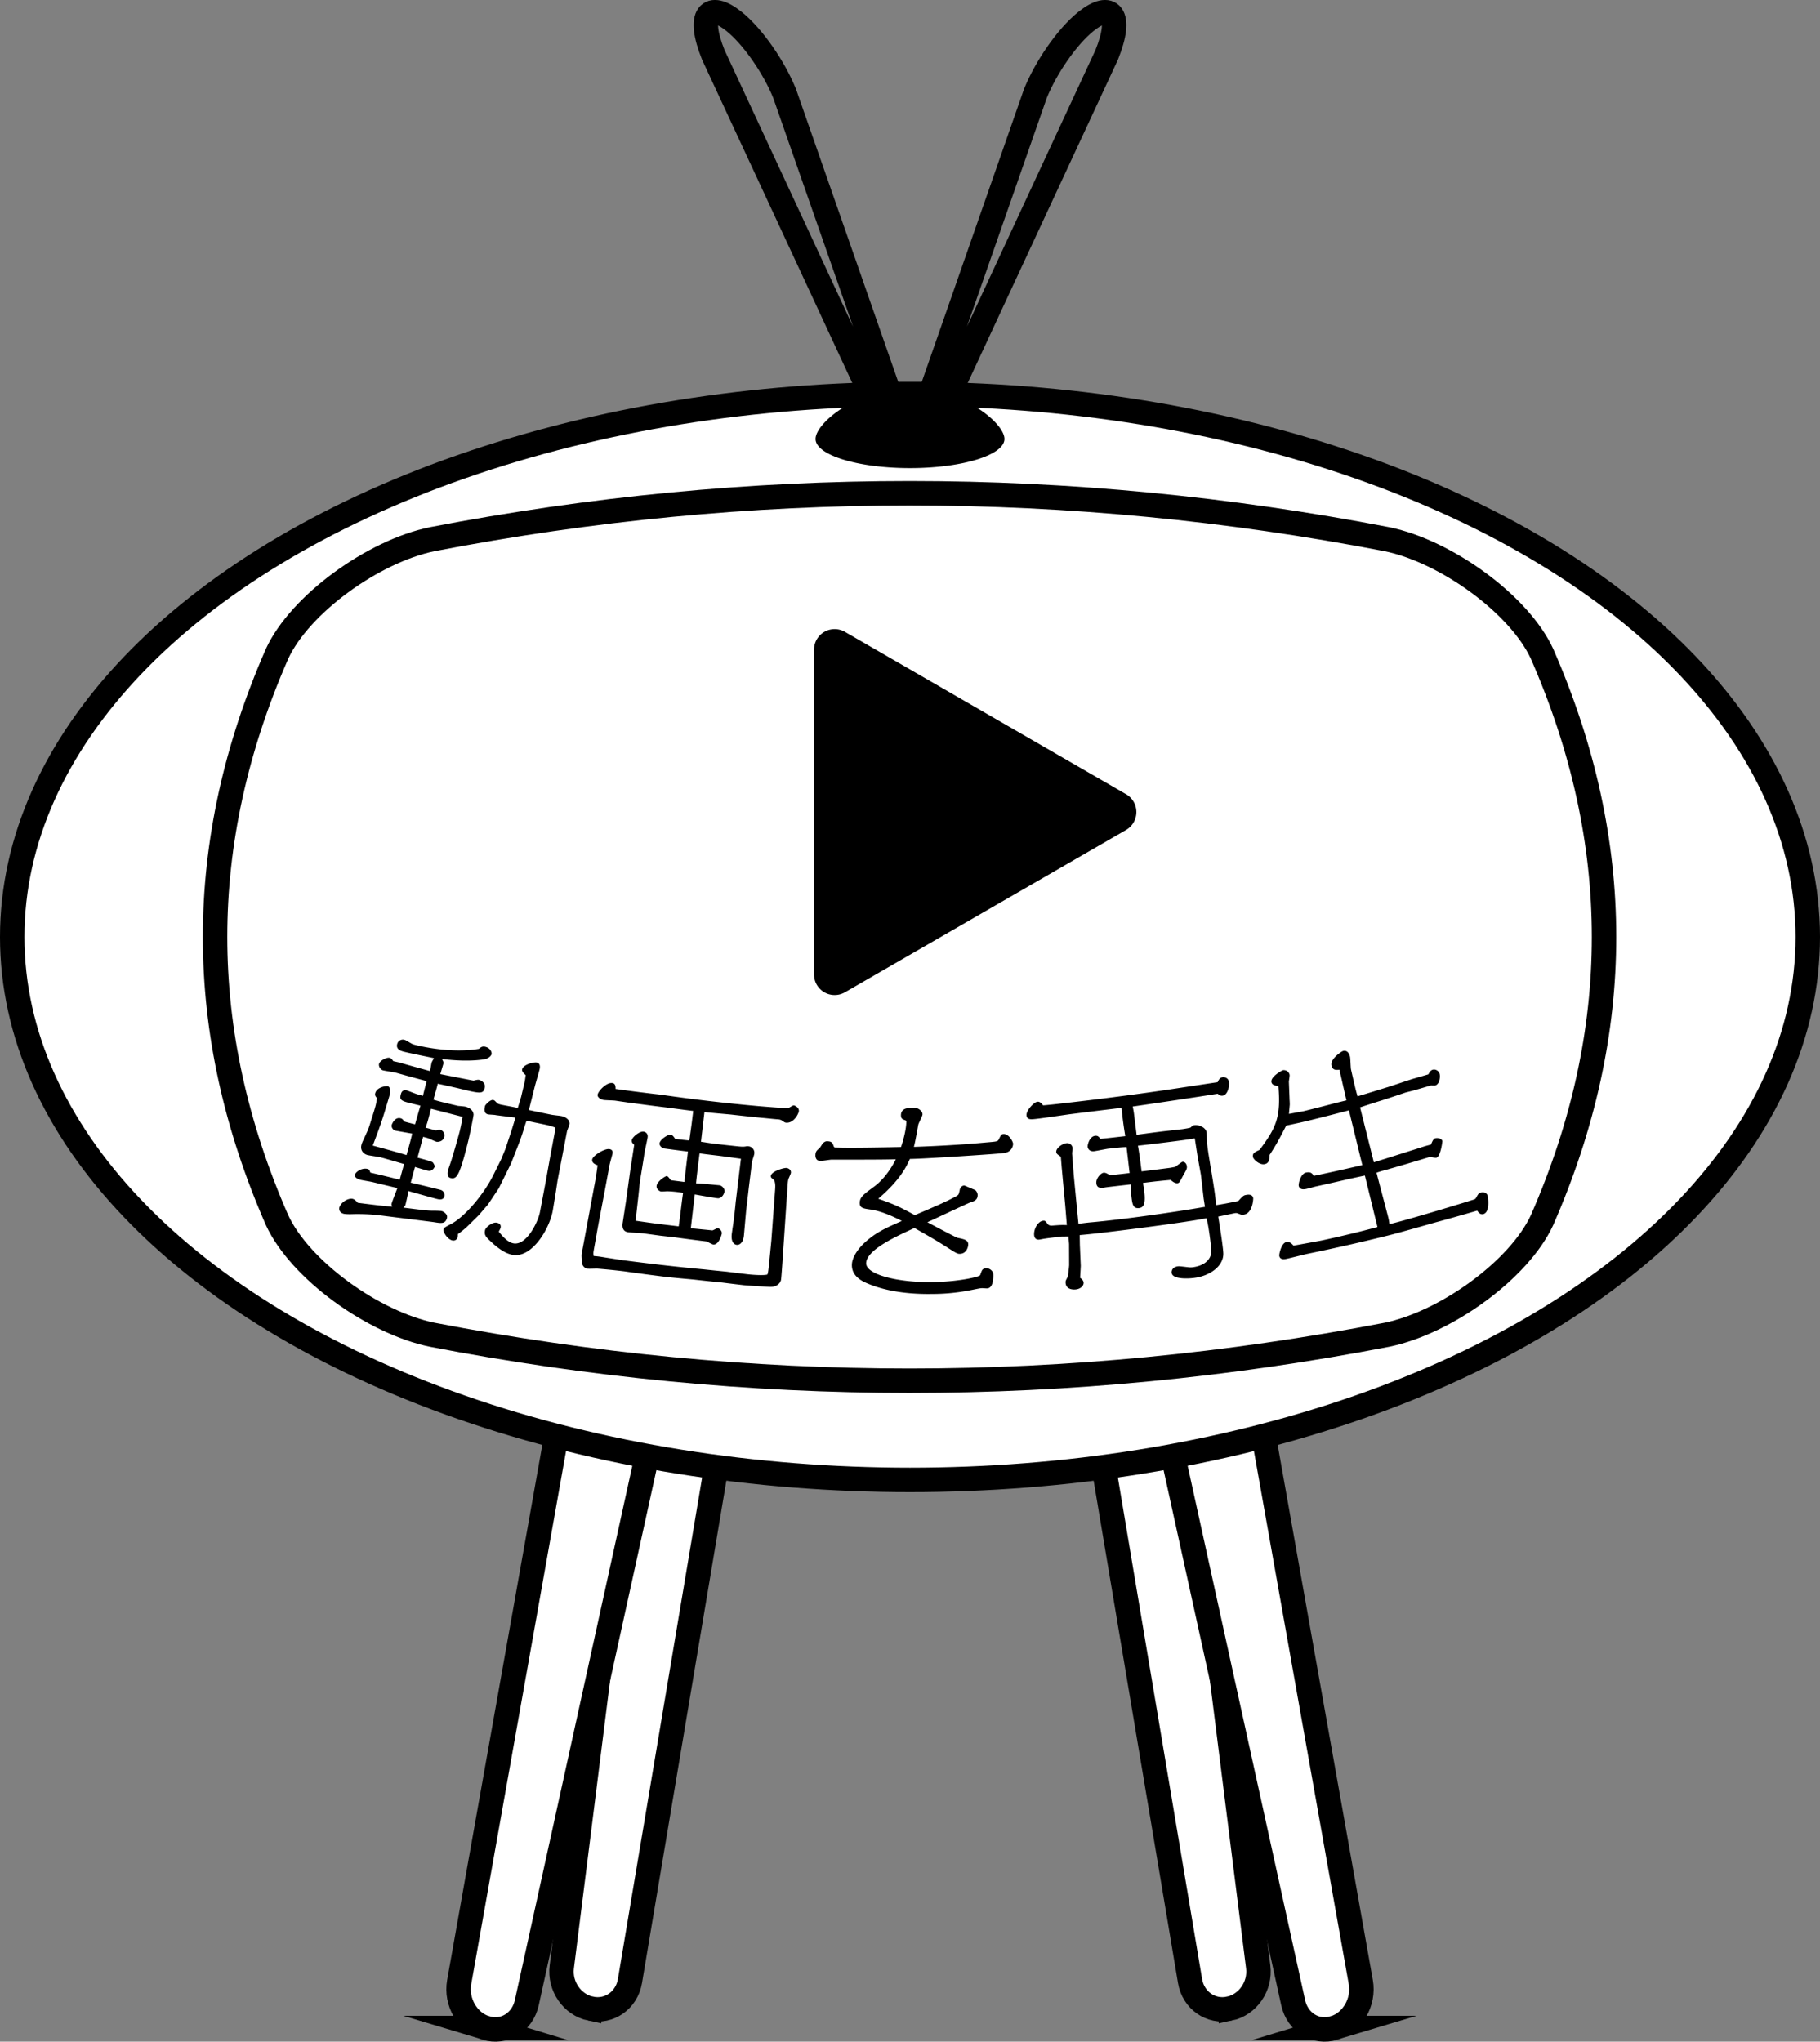
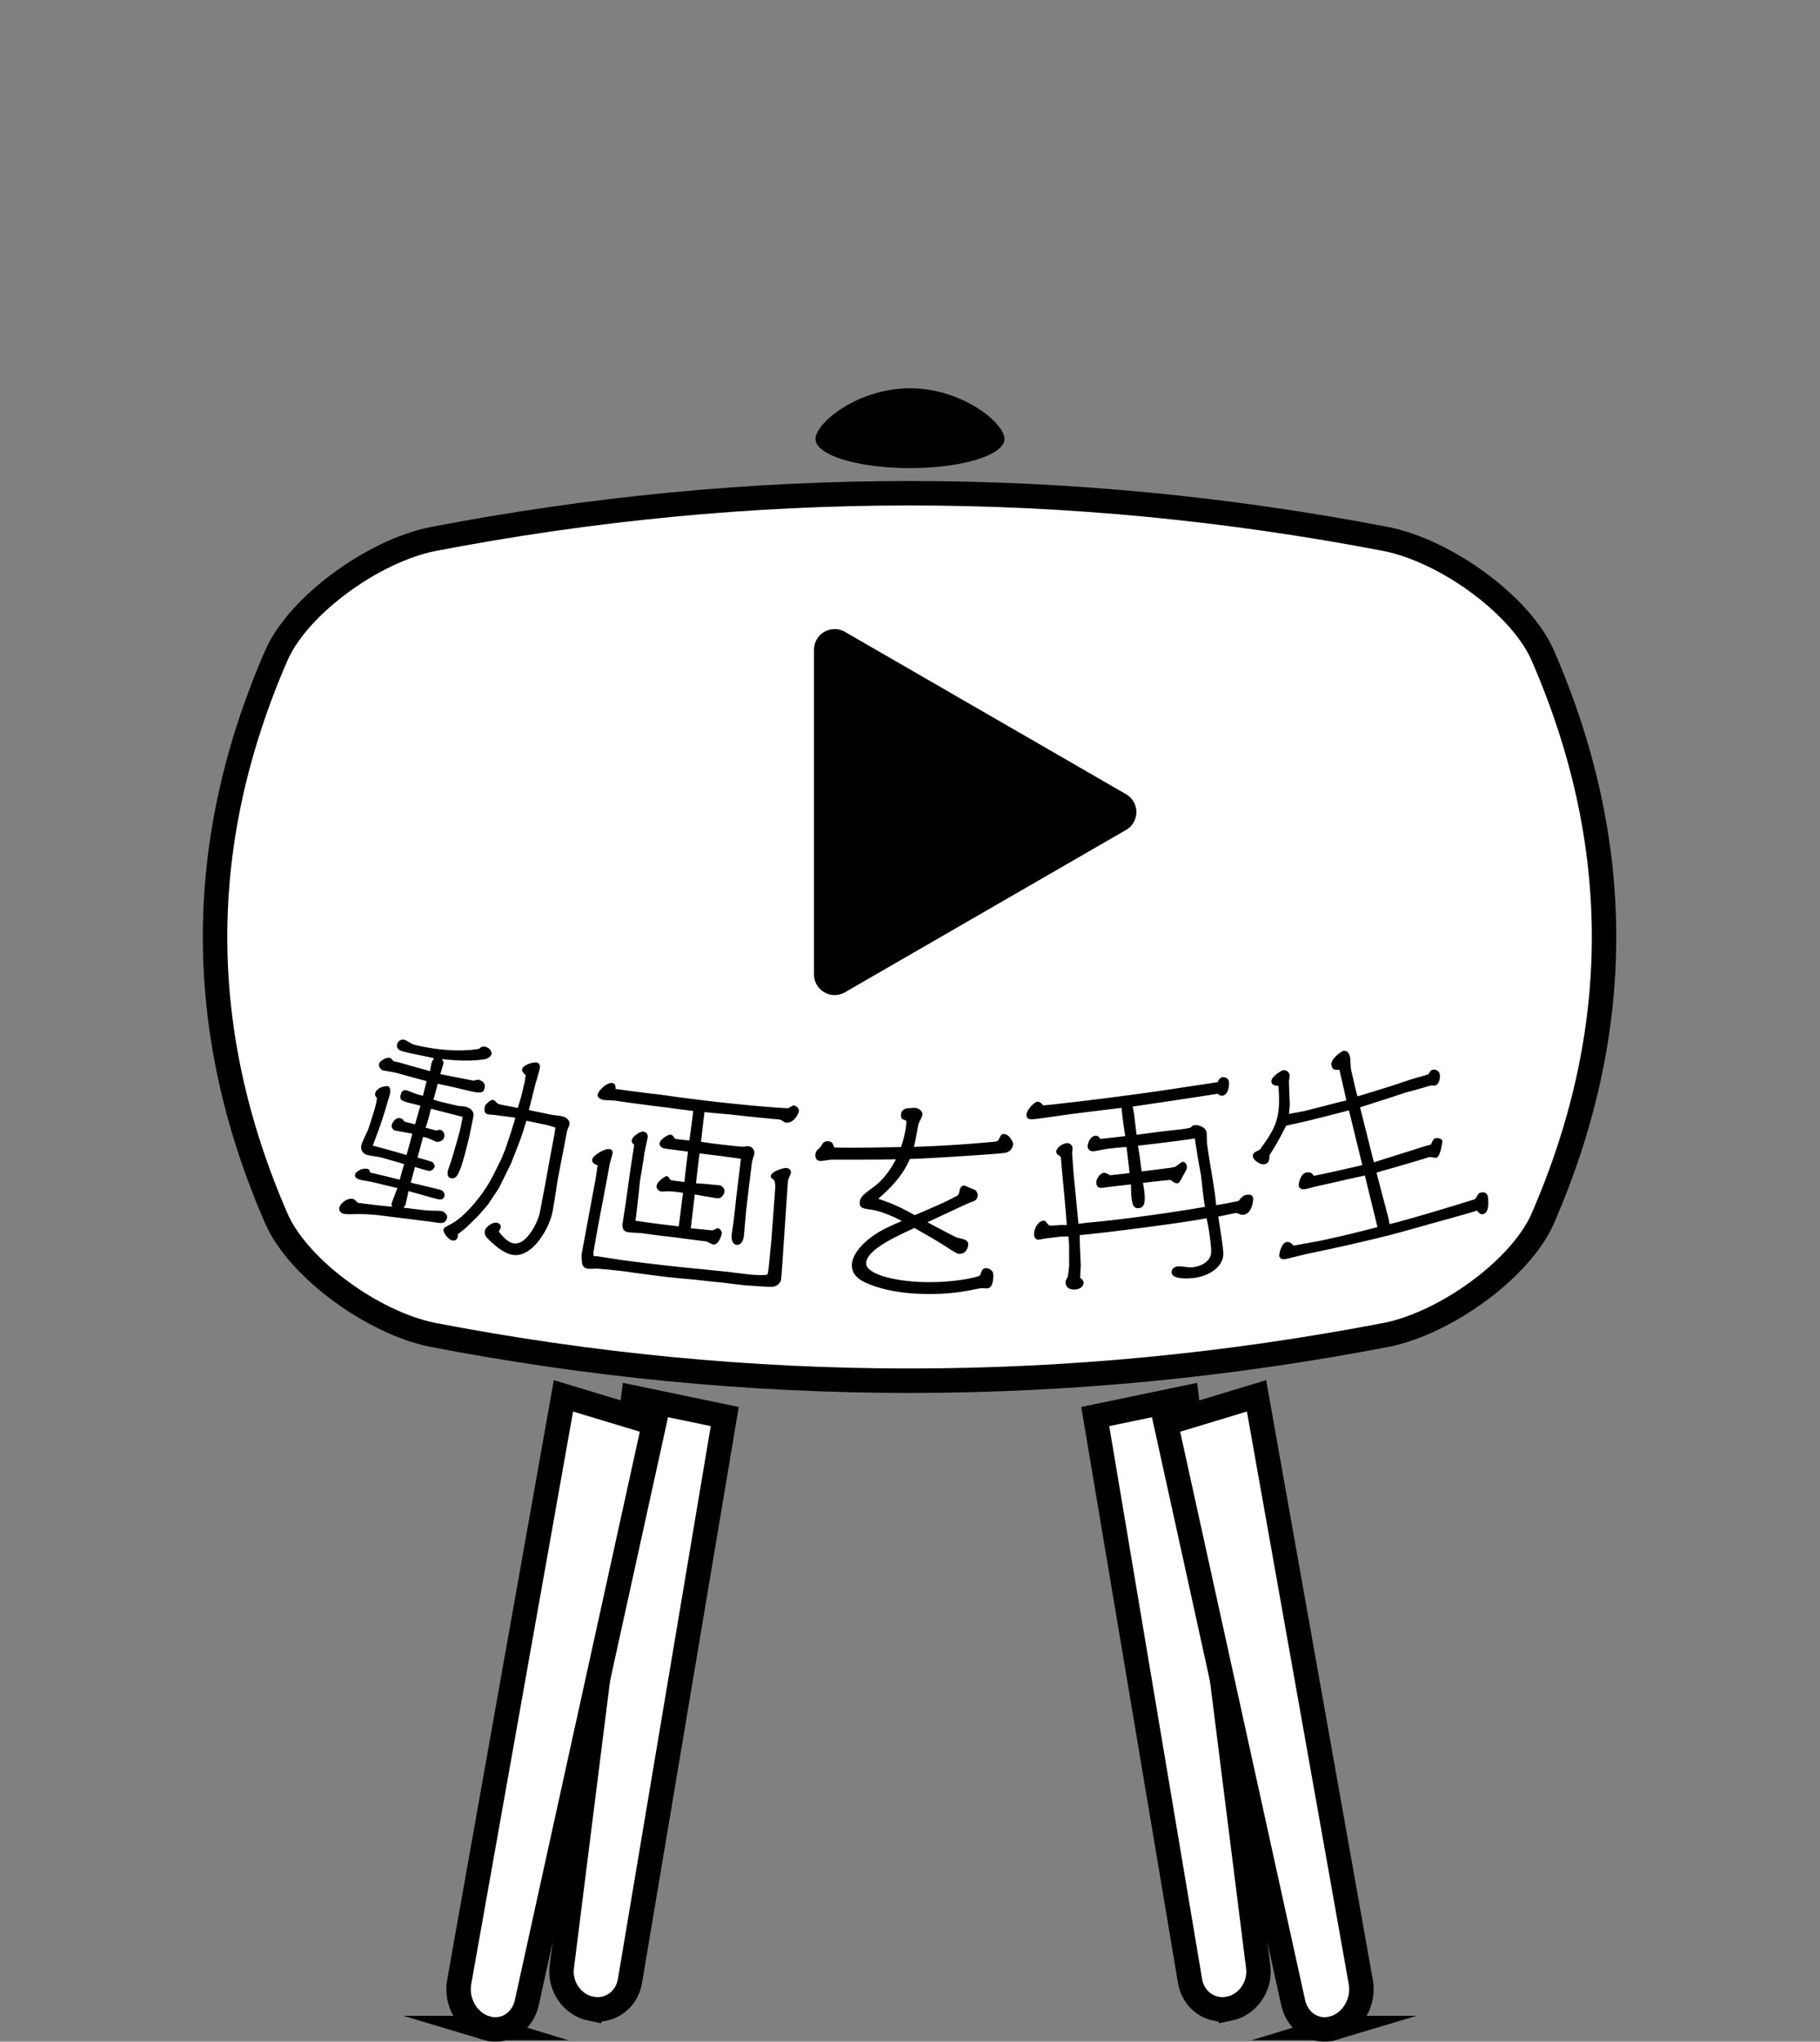
<svg xmlns="http://www.w3.org/2000/svg" id="_レイヤー_2" width="74.48" height="83.523">
  <rect width="100%" height="100%" fill="#808080" stroke="none" />
  <defs>
    <style>.cls-1{stroke-linecap:round;stroke-linejoin:round}.cls-1,.cls-2{stroke:#000}.cls-1{fill:none}.cls-2{fill:#fff;stroke-miterlimit:10}</style>
  </defs>
  <g id="_レイヤー_2-2">
    <path d="M24.176 82.174c-.759-.158-1.286-.917-1.186-1.709l2.929-23.294 3.74.779-3.88 23.095c-.132.785-.844 1.286-1.603 1.128ZM50.304 82.174c.759-.158 1.286-.917 1.186-1.709l-2.929-23.294-3.74.779 3.88 23.095c.132.785.844 1.286 1.603 1.128Z" class="cls-2" />
    <path d="M19.885 82.965c-.753-.228-1.239-1.062-1.094-1.877l4.267-23.985 3.713 1.123-5.212 23.7c-.177.805-.921 1.267-1.674 1.039ZM54.594 82.965c.753-.228 1.239-1.062 1.094-1.877l-4.267-23.985-3.713 1.123 5.212 23.7c.177.805.921 1.267 1.674 1.039Z" class="cls-2" />
-     <ellipse cx="37.24" cy="38.331" class="cls-2" rx="36.74" ry="22.211" />
    <path d="M56.761 54.603c-13.026 2.508-26.053 2.508-39.079 0-2.408-.496-5.409-2.656-6.346-4.693-3.38-7.719-3.38-15.439 0-23.158.938-2.037 3.939-4.197 6.346-4.693 13.026-2.508 26.053-2.508 39.079 0 2.408.496 5.409 2.656 6.346 4.693 3.38 7.719 3.38 15.439 0 23.158-.938 2.037-3.938 4.197-6.346 4.693Z" style="fill:#fff" />
    <path d="M56.761 54.603c-13.026 2.508-26.053 2.508-39.079 0-2.408-.496-5.409-2.656-6.346-4.693-3.38-7.719-3.38-15.439 0-23.158.938-2.037 3.939-4.197 6.346-4.693 13.026-2.508 26.053-2.508 39.079 0 2.408.496 5.409 2.656 6.346 4.693 3.38 7.719 3.38 15.439 0 23.158-.938 2.037-3.938 4.197-6.346 4.693Z" style="stroke-miterlimit:10;fill:none;stroke:#000" />
-     <path d="m38.083 16.105 4.288-12.279c.424-1.053 1.287-2.321 2.071-2.95h0c1.009-.808 1.52-.302.848 1.367l-6.624 14.25M36.397 16.105 32.109 3.826c-.424-1.053-1.287-2.321-2.071-2.95h0c-1.009-.808-1.52-.302-.848 1.367l6.624 14.25" class="cls-1" />
    <path d="M41.105 17.958c0 .658-1.73 1.192-3.865 1.192s-3.865-.534-3.865-1.192 1.73-2.073 3.865-2.073 3.865 1.415 3.865 2.073ZM46.082 32.491l-11.504-6.642a.844.844 0 0 0-1.266.731v13.283a.844.844 0 0 0 1.266.731l11.504-6.642a.844.844 0 0 0 0-1.462ZM17.846 46.248c.02-.004.116-.041.188-.022.054.014.19.112.145.288-.048.184-.248.213-.329.191a4.368 4.368 0 0 1-.268-.116c-.085-.041-.223-.069-.267-.081l-.23.85c.218.059.583.156.622.192.023.024.092.131.079.182-.009.033-.1.197-.257.164-.095-.015-.465-.132-.547-.155l-.174.642c.29.062.958.228 1.217.293a.222.222 0 0 1 .16.263c-.044.176-.23.129-.323.105-.177-.044-.981-.272-1.147-.319-.008.069-.105.5-.125.575-.007.025-.061.073-.079.104.815.103.959.119 1.148.124.061-.002.358.002.414.016.085.021.255.135.22.277-.064.26-.245.225-.543.176-.153-.022-2.064-.257-2.262-.285a8.447 8.447 0 0 0-1.016-.043c-.053.003-.321.013-.425-.019-.178-.055-.173-.206-.158-.255.071-.231.386-.397.554-.347.084.025.167.123.197.158.207.028 1.28.164 1.413.153-.026-.052-.038-.081-.028-.115.03-.108.201-.545.238-.642-.161-.034-.851-.204-.992-.237-.083-.024-.457-.08-.531-.103-.212-.063-.23-.141-.202-.232.025-.083.274-.278.522-.204.055.017.074.085.097.146.421.096.607.141 1.201.289l.178-.641c-.156-.042-.819-.24-.949-.27-.09-.026-.482-.078-.555-.1-.2-.06-.296-.234-.236-.432.027-.091.05-.129.224-.51.081-.173.094-.243.289-.86.087-.29.082-.3.12-.523-.065-.074-.098-.12-.071-.211.078-.255.462-.293.515-.278.027.008.159.075.063.397-.285.96-.316 1.068-.681 2.032.739.2.939.255 1.382.388.164-.591.182-.658.233-.877-.231-.04-.461-.081-.692-.123-.109-.031-.172-.149-.145-.24.002-.008.117-.334.366-.263.045.013.087.034.138.129.124.035.196.056.449.117.081-.291.109-.392.221-.764-.089-.024-.483-.117-.562-.14-.274-.078-.292-.147-.232-.354.031-.108.114-.165.237-.129.069.02.359.138.412.153l.247.069c.016-.093.134-.518.148-.604a78.605 78.605 0 0 1-1.233-.336c-.087-.025-.513-.09-.556-.104-.096-.029-.187-.166-.154-.273.038-.123.311-.275.44-.236.043.013.081.043.139.132.025.008.221.048.281.065.189.058 1.049.296 1.223.342.016-.057.052-.291.066-.34.016-.058.061-.117.098-.188-.2-.045-1.098-.222-1.279-.277-.077-.023-.292-.087-.225-.31a.24.24 0 0 1 .309-.16c.06.018.285.166.336.18.246.074 1.536.379 2.695.187.091-.076.147-.114.266-.085.222.055.267.243.253.303-.004.016-.062.18-.345.217-.558.075-1.121.045-1.686-.019.056.096.074.137.056.203-.016.059-.103.347-.122.414.063.012 1.219.242 1.361.266.069-.018.169-.047.23-.032.009.003.283.088.224.331-.063.259-.187.233-1.073.016a39.947 39.947 0 0 0-.848-.188c-.018.102-.151.558-.176.65.188.071.814.208 1.008.257.046.003.258.021.302.032.159.04.321.143.333.323-.003.089-.174.899-.203 1.017-.372 1.518-.489 1.642-.747 1.576-.138-.034-.119-.226-.098-.309.011-.042.138-.393.156-.468.159-.512.309-1.071.326-1.138a8.37 8.37 0 0 0 .118-.585c-.205-.05-1.109-.286-1.297-.33-.122.486-.135.536-.219.773l.43.115Zm2.439-.63c-.053-.012-.268-.019-.312-.029-.194-.046-.148-.24-.12-.357.007-.026.211-.261.334-.231.044.011.051.021.133.103.045.046.07.06.176.085.106.025.597.11.692.14l.138-.456.151-.639.037-.249c-.112-.105-.164-.16-.145-.245.042-.185.474-.301.594-.275.129.028.147.147.122.265-.025.118-.179.625-.201.725-.053.201-.204.822-.242.955.309.067.618.131.928.194.062.013.342.042.396.053.23.045.367.194.34.338-.008.042-.096.254-.101.279l-.391 2.036-.069.462-.119.725c-.119.742-.855 2.002-1.671 1.833-.268-.055-.539-.237-.821-.494-.257-.234-.329-.311-.283-.514.027-.118.304-.339.482-.3.141.031.171.117.153.202-.011.051-.058.129-.075.16.086.107.325.424.591.479.545.113 1.017-.886 1.09-1.259l.234-1.23.179-.995.149-.798c.012-.059.071-.355.071-.453a4.885 4.885 0 0 0-.332-.102 79.093 79.093 0 0 1-.845-.177c-.108.286-.122.433-.334.979l-.3.766c-.167.341-.335.681-.504 1.021-.146.221-.294.442-.442.662l-.362.422c-.162.161-.324.321-.488.481-.053.059-.323.27-.382.309a.455.455 0 0 1-.011.13c-.018.076-.097.155-.221.125-.181-.044-.381-.333-.352-.45.017-.067.04-.079.315-.225.553-.292 1.323-1.195 1.727-2.007l.316-.637.169-.413.228-.683c.057-.173.166-.538.168-.547a.084.084 0 0 0-.005-.063 70.843 70.843 0 0 1-.789-.1ZM28.684 46.709c.081.01.429.066.5.074.343.041.687.079 1.031.115.117.011.216.021.327-.004a.302.302 0 0 1 .09 0 .267.267 0 0 1 .236.307c-.004.051-.089.287-.093.33l-.13 1.046-.112.961-.088.989c-.035.395-.246.403-.293.399-.104-.01-.238-.109-.208-.427.006-.059.027-.179.032-.24.065-.375.124-1.003.133-1.098l.212-1.758c-.234-.031-.468-.062-.702-.095-.153-.024-.847-.1-.991-.126-.023.197-.132 1.046-.143 1.227l.323.02.624.059c.11.011.228.128.215.257-.009.095-.114.292-.28.275-.13-.013-.788-.129-.935-.156l-.162 1.381c.216.026.631.063.884.09.038-.004.181-.094.217-.09.075.008.178.113.168.216-.002.025-.114.475-.351.451-.047-.005-.237-.112-.273-.125a78.784 78.784 0 0 1-1.282-.166l-.614-.07-.688-.094c-.093-.013-.543-.034-.637-.049-.208-.032-.237-.211-.213-.373l.137-.896.172-1.241.164-1.067c-.042-.032-.114-.096-.101-.182.022-.137.323-.378.483-.354.116.018.185.106.167.234-.016.111-.118.559-.131.644l-.031.214-.106.657c-.058.331-.057.384-.104.831l-.096.85-.031.214c.228.033.456.066.684.097.178.026.938.116 1.087.134.036-.213.145-1.174.179-1.37a4.476 4.476 0 0 0-.656-.067c-.047.003-.208.015-.245.011-.063-.009-.202-.098-.183-.234.027-.187.363-.404.418-.397.045.006.092.073.164.17l.558.071c.034-.352.045-.439.144-1.244-.324-.04-.648-.082-.972-.126-.089-.02-.205-.107-.189-.218.022-.154.342-.362.458-.347.044.006.102.049.178.172.196.026.277.036.582.065.014-.111.084-.607.097-.71l.061-.497a69.464 69.464 0 0 1-1.021-.133 75.882 75.882 0 0 1-.943-.119c-.131-.019-.688-.088-.802-.108a29.333 29.333 0 0 1-.413-.06c-.08-.013-.421-.018-.492-.031-.14-.025-.259-.117-.241-.218.028-.153.37-.513.604-.473.095.016.137.085.129.241.616.086 1.232.165 1.849.235a72.97 72.97 0 0 0 3.921.461c.219.021 1.133.093 1.291.093.037-.015.194-.117.228-.114.071.005.223.093.214.23-.005.086-.191.499-.519.476a.194.194 0 0 1-.104-.042c-.11-.077-.127-.087-.26-.097-.221-.017-.441-.044-.662-.062a84.548 84.548 0 0 1-1.234-.132c-.168-.016-.928-.081-1.086-.102l-.142 1.218Zm-3.152 4.851c.319.042.638.082.958.12a79.07 79.07 0 0 0 2.321.25c.307.033.614.064.921.094.274.035.549.069.824.101.192.025.672.063.849.016.025-.076.039-.127.082-.574l.08-.826.144-1.947c.021-.275.025-.336-.018-.495a1.39 1.39 0 0 0-.112-.103.103.103 0 0 1-.039-.081c.016-.197.528-.341.637-.334.055.003.198.049.188.195-.003.043-.088.219-.1.253-.022.068-.029.172-.034.24l-.215 3.189c-.004.06-.045.664-.058.706-.014.068-.07.186-.241.252-.128.043-.177.031-.612.007a48.315 48.315 0 0 1-.657-.046c-.299-.034-.597-.07-.895-.108a78.08 78.08 0 0 1-1.186-.125c-.335-.029-.67-.06-1.005-.094a79.306 79.306 0 0 1-1.81-.239 26.454 26.454 0 0 0-1.104-.111c-.069-.003-.356.012-.414.001a.272.272 0 0 1-.2-.165c-.021-.047-.05-.394-.033-.435l.514-2.768c.072-.364.095-.554.139-.861-.089-.033-.246-.095-.221-.24.029-.162.507-.455.704-.423.154.025.134.145.127.187-.003.018-.118.427-.132.512-.073.443-.449 2.368-.516 2.768-.019.111-.111.612-.127.714a.46.46 0 0 0 .007.194c.155.008.261.025.46.058l.774.12ZM35.943 49.041c.707.245.9.349 1.495.67.475-.207 1.259-.528 1.705-.781.09-.054.09-.063.131-.245.033-.183.179-.187.188-.187.009 0 .437.185.446.185a.29.29 0 0 1 .099.187c.008.216-.121.264-.322.33-.152.06-1.394.647-1.732.801.176.096 1.17.623 1.23.637.264.055.435.084.44.265.003.095-.064.382-.34.389-.094.001-.134-.014-.46-.223-.451-.294-.858-.523-1.402-.833-.596.281-1.957.861-1.975 1.436-.015.483 1.338.795 2.679.779 1.09-.011 1.952-.215 1.986-.285.009-.026.061-.175.08-.202a.19.19 0 0 1 .15-.083c.172-.006.302.127.307.247.004.103.014.57-.256.58-.039.001-.174-.01-.194-.01-.098.003-.125.013-.443.075a8.147 8.147 0 0 1-1.635.162c-.454.006-1.69-.002-2.713-.47-.314-.146-.557-.37-.545-.732.011-.319.279-.717.693-1.044.393-.319.771-.485 1.352-.74-.326-.166-.825-.405-1.287-.468-.296-.042-.443-.063-.437-.279.007-.233.158-.341.578-.651.252-.185.597-.525.9-1.127-.406.022-2.241.015-2.613.016-.072-.003-.411.059-.483.055-.163-.008-.201-.14-.195-.252.007-.138.055-.179.168-.277.029-.024.107-.159.126-.184.095-.099.158-.096.202-.094.17.008.203.07.235.158.032.087.031.096.094.099.098-.004.361.028 2.676-.021.102-.284.218-.751.219-1.044 0-.035-.017-.043-.114-.078-.045-.018-.107-.045-.106-.182.002-.259.248-.283.292-.283.036 0 .228-.017.272-.017.114 0 .317.112.318.267 0 .077-.166.363-.175.432-.114.64-.132.708-.177.899.987-.035 1.98-.09 2.963-.182.42-.035.464-.037.505-.117.099-.195.106-.221.204-.226.213-.01.382.308.387.395.002.026-.015.365-.421.385-.07.025-3.376.244-3.802.237-.147.318-.386.849-1.294 1.628ZM49.558 47.823c.146.904.163 1.006.211 1.479.269-.044.399-.064.906-.169.192-.209.217-.231.319-.249.065-.011.259-.047.292.132.003.017-.014.609-.379.673-.093.017-.104.009-.259-.052a.21.21 0 0 0-.107-.008c-.112.019-.583.124-.687.14.047.29.208 1.287.208 1.524 0 .481-.498.885-1.164.982-.271.04-.915.066-.95-.2-.011-.086.027-.239.256-.27.048-.007.087-.002.425.037a.71.71 0 0 0 .205-.003c.297-.042.571-.172.689-.426.044-.095.088-.188-.061-1.144-.028-.18-.056-.298-.087-.433-.816.174-4.445.637-5.19.69l.006.398.037.864a75.37 75.37 0 0 1-.026.487c.062.046.135.101.143.196.01.111-.104.261-.336.28-.126.011-.381-.013-.401-.263-.006-.086.003-.095.078-.24.027-.037.069-.473.067-.499l-.003-.858-.025-.31c-.066.005-.246.002-.285.005-.01.001-.638.074-.667.084-.037.002-.224.041-.252.043-.161.011-.197-.117-.202-.194-.016-.25.161-.564.376-.579.075-.005.084.011.178.134.052.075.156.068.212.063.29-.021.365-.027.573-.018l-.065-.801-.142-1.522a75.615 75.615 0 0 1-.038-.474c-.134-.093-.182-.124-.188-.193-.012-.164.252-.349.431-.364a.22.22 0 0 1 .236.213c.003.034-.021.184-.018.218l.062.818c.02.232.171 1.754.198 2.055a7.53 7.53 0 0 1 .485-.061c1.273-.111 3.368-.406 4.692-.636a32.942 32.942 0 0 0-.052-.332l-.114-.979-.134-.74-.117-.751c-.366.072-1.993.263-2.326.299.067.391.084.529.149 1.052.389-.045.778-.094 1.166-.145l.207-.038c.017-.01.277-.206.295-.208.073-.011.164.045.183.174.014.094 0 .122-.14.37-.031.049-.138.273-.181.305a.11.11 0 0 1-.052.025c-.091.013-.184-.043-.289-.134a26 26 0 0 0-1.13.123c.012.103.036.214.049.316.058.463.01.686-.204.712-.261.031-.283-.158-.325-.518-.009-.077-.007-.381-.015-.451-.183.023-.954.107-1.046.124-.127.022-.345.07-.369-.171-.02-.206.189-.418.298-.429.082-.009.172.051.26.103.268-.028.536-.058.803-.09l-.125-1.063c-.218.007-.272.015-.749.066-.089.01-.508.097-.589.104-.145.014-.243-.071-.254-.184-.008-.086.077-.423.309-.447.08-.008.136.013.211.126.34-.035.68-.073 1.02-.113a16.697 16.697 0 0 1-.154-1.156c-.615.074-1.485.18-2.118.261-.236.032-1.29.191-1.503.203-.15.01-.258-.009-.267-.165-.012-.198.309-.539.448-.549.052-.004.115 0 .231.148.123-.008.551-.051.709-.073 1.399-.154 3.369-.408 4.84-.635l1.593-.241c.058-.132.111-.186.197-.201.104-.018.239.037.265.181.03.161-.039.534-.249.571-.096.017-.149-.027-.211-.077-1.157.182-2.321.354-3.478.523.042.195.05.264.058.332l.102.823c.402-.05.839-.116 1.339-.169.089-.012.475-.052.545-.062.053-.008.303-.046.328-.067.087-.084.113-.087.149-.093.178-.028.469.083.504.296.011.068.007.384.018.452.015.094.027.222.068.479l.091.562ZM52.771 44.938c.002.053.014.191.01.262l-.033.369.596-.11c.451-.111.902-.226 1.352-.345l.405-.098c-.047-.193-.245-1.078-.288-1.254-.143.017-.278.022-.325-.17-.064-.268.414-.581.473-.596.18-.045.256.114.286.231.019.075.024.457.041.524.182.8.199.867.267 1.099a80.361 80.361 0 0 0 1.171-.358c.149-.039.851-.286 1.156-.375.191-.055.383-.11.574-.167.035-.074.085-.16.172-.187.121-.036.251.05.284.158.037.124.006.431-.178.486-.026.007-.163-.005-.19.002-.239.07-.479.14-.719.208l-.301.076c-.299.102-.6.201-.9.299-.192.061-.836.263-.965.312l.564 2.245c.781-.242 1.256-.397 1.768-.556.179-.059.33-.11.568-.169.065-.153.1-.235.18-.258.082-.024.253-.002.288.114.003.008-.071.633-.245.682-.027.008-.1-.007-.109-.005-.106-.024-.147-.029-.201-.015a95.498 95.498 0 0 1-1.741.514 4.77 4.77 0 0 0-.399.119c.073.294.421 1.595.486 1.855.019.075.031.161.042.248.542-.114 2.87-.818 3.343-.971.158-.047.177-.053.202-.106.1-.175.107-.185.19-.211.065-.02.234-.034.285.129.013.041.111.662-.171.747-.142.042-.221-.088-.257-.139-1.402.406-1.554.437-1.846.52-.283.081-1.524.432-1.781.492a80.627 80.627 0 0 1-3.309.751c-.143.03-.758.188-.882.211-.085.016-.25.039-.281-.122-.014-.076.087-.527.286-.565.133-.026.217.054.295.144.104-.018 1.135-.205 1.172-.215a46.592 46.592 0 0 0 2.264-.545l-.515-2.106c-.204.042-.573.121-.775.168-.411.096-.822.188-1.233.278-.055.012-.328.088-.383.099-.074.016-.277.058-.316-.128-.016-.076.072-.491.299-.539.191-.041.256.034.316.135a81.828 81.828 0 0 0 1.988-.441l-.548-2.24c-1.966.513-2.015.502-2.567.624-.333.642-.409.78-.682 1.203-.005.168-.01.337-.201.374-.219.042-.462-.203-.477-.288-.03-.161.074-.207.272-.297.667-.902.876-1.31.769-2.619-.155-.002-.264-.043-.286-.153-.044-.22.435-.478.461-.484a.241.241 0 0 1 .283.187c.009.042-.029.244-.03.28l.027.683Z" />
  </g>
</svg>